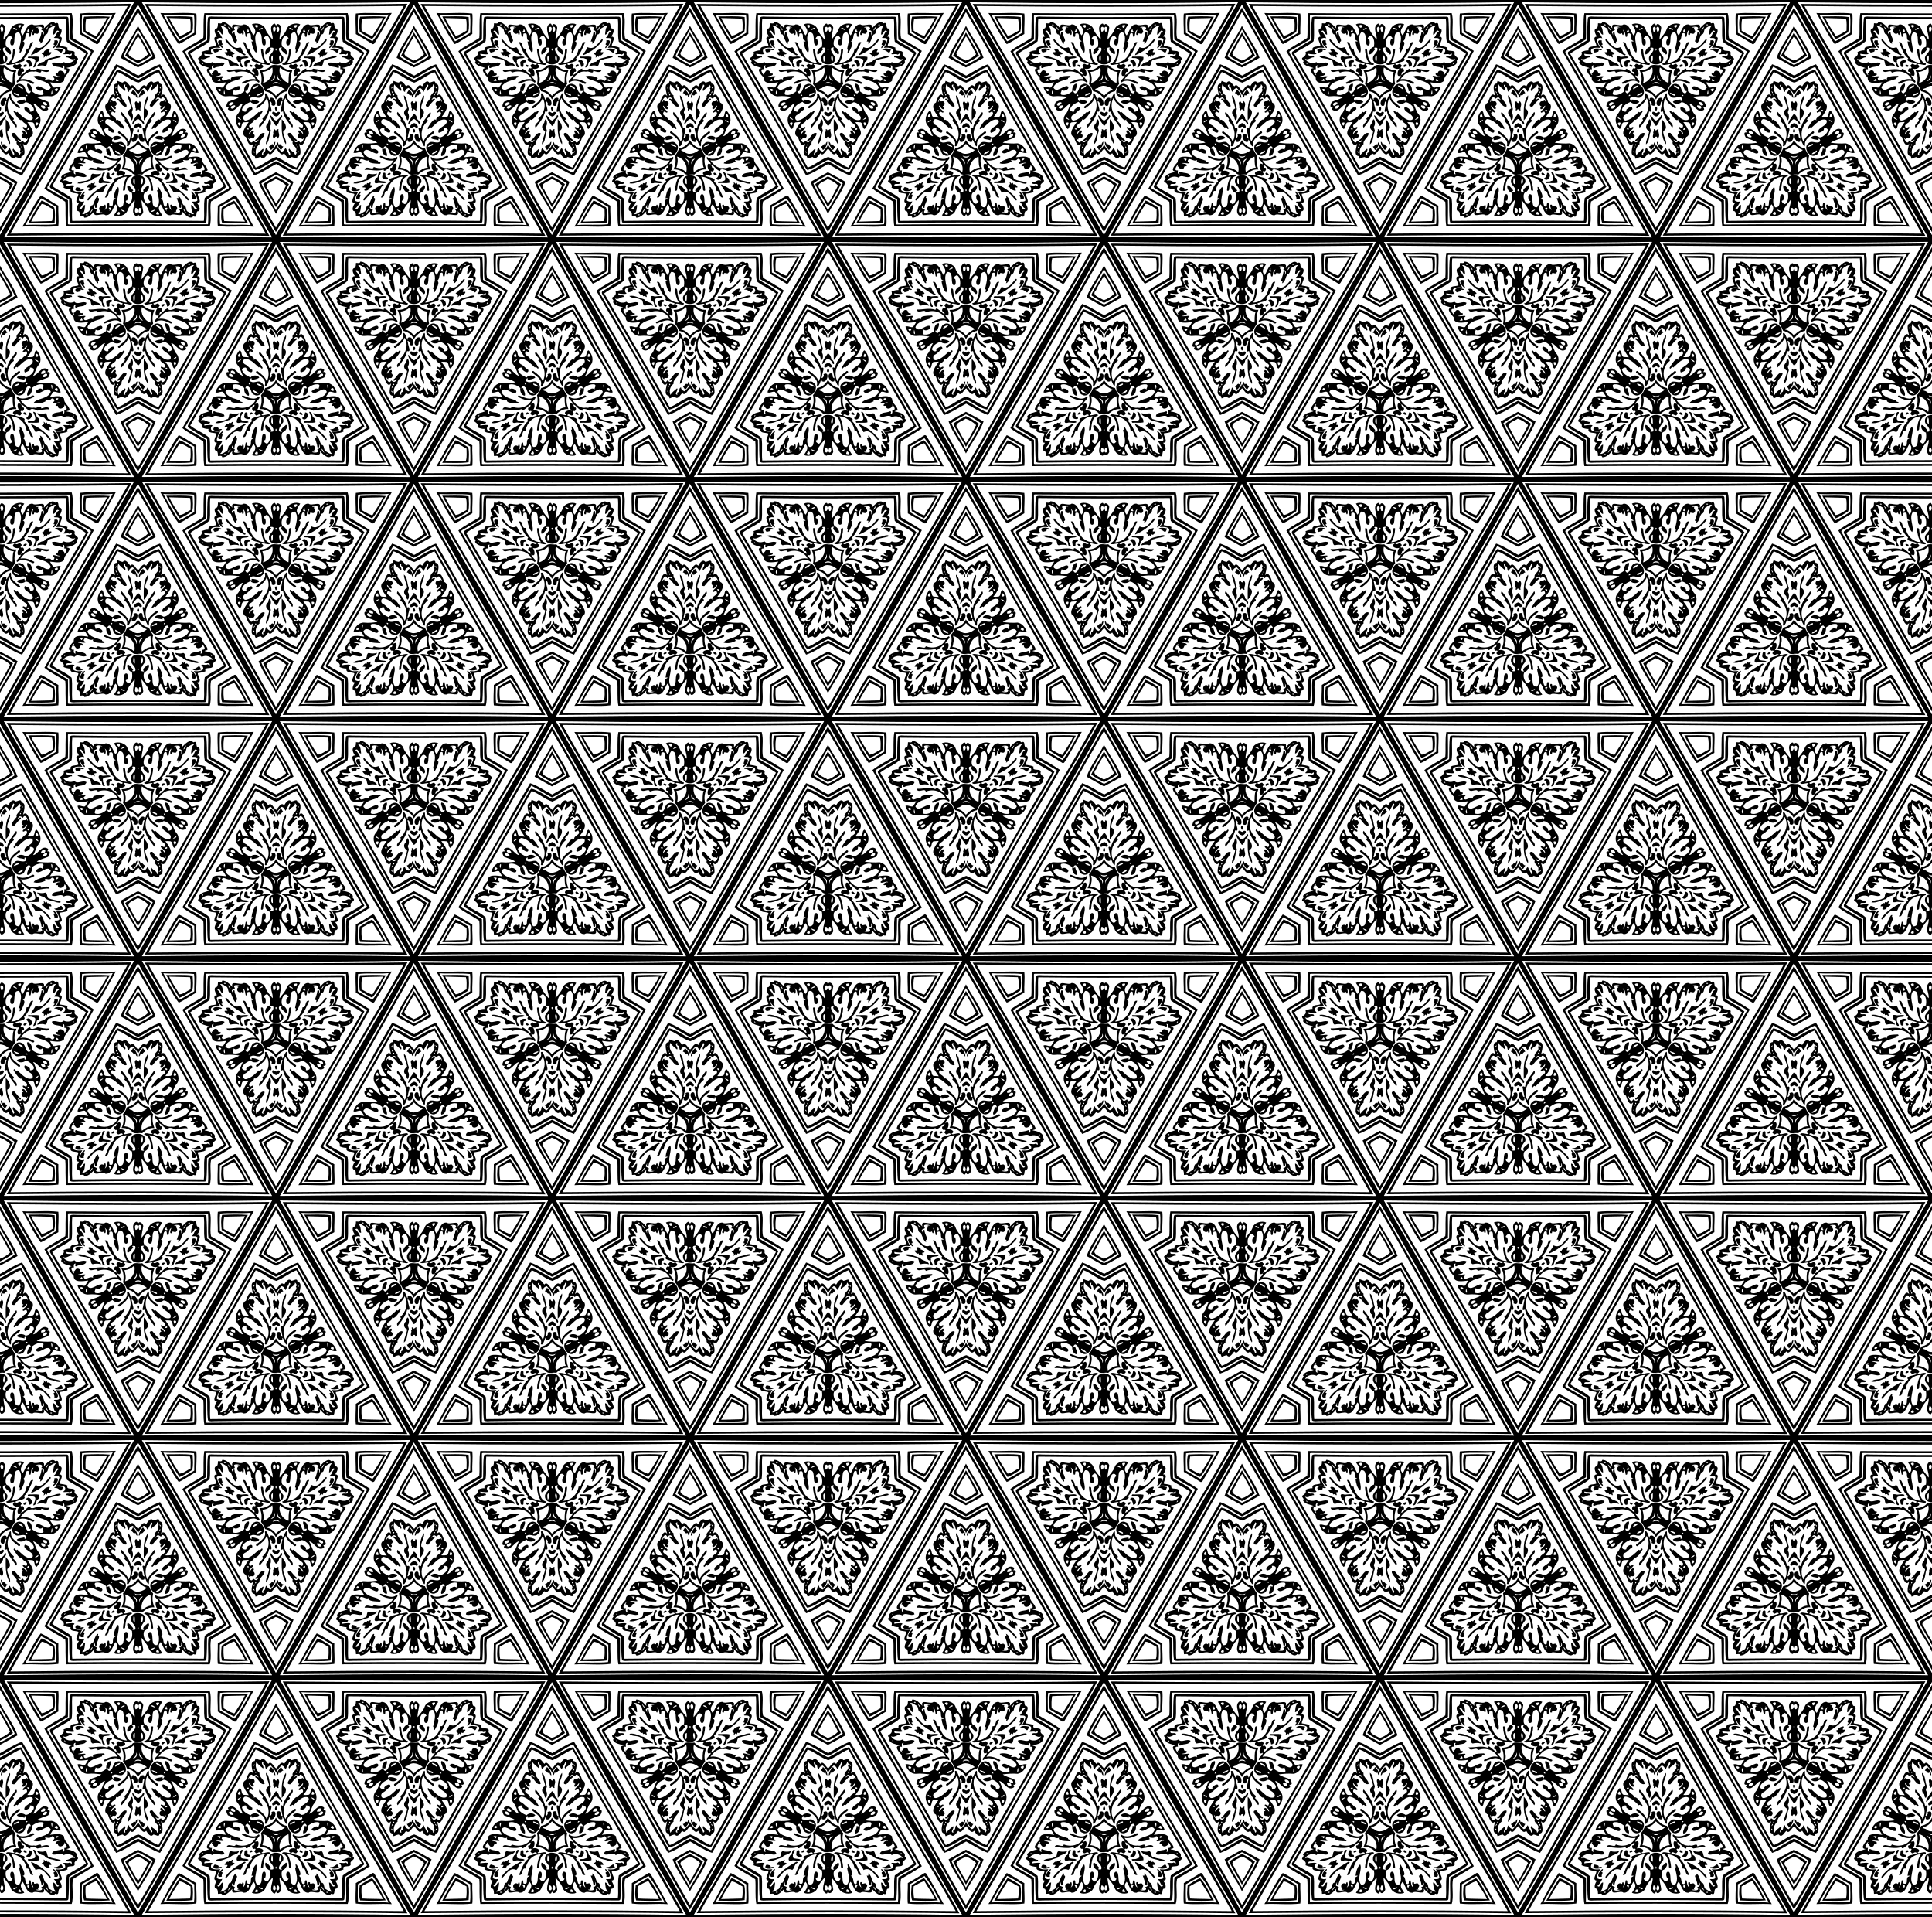
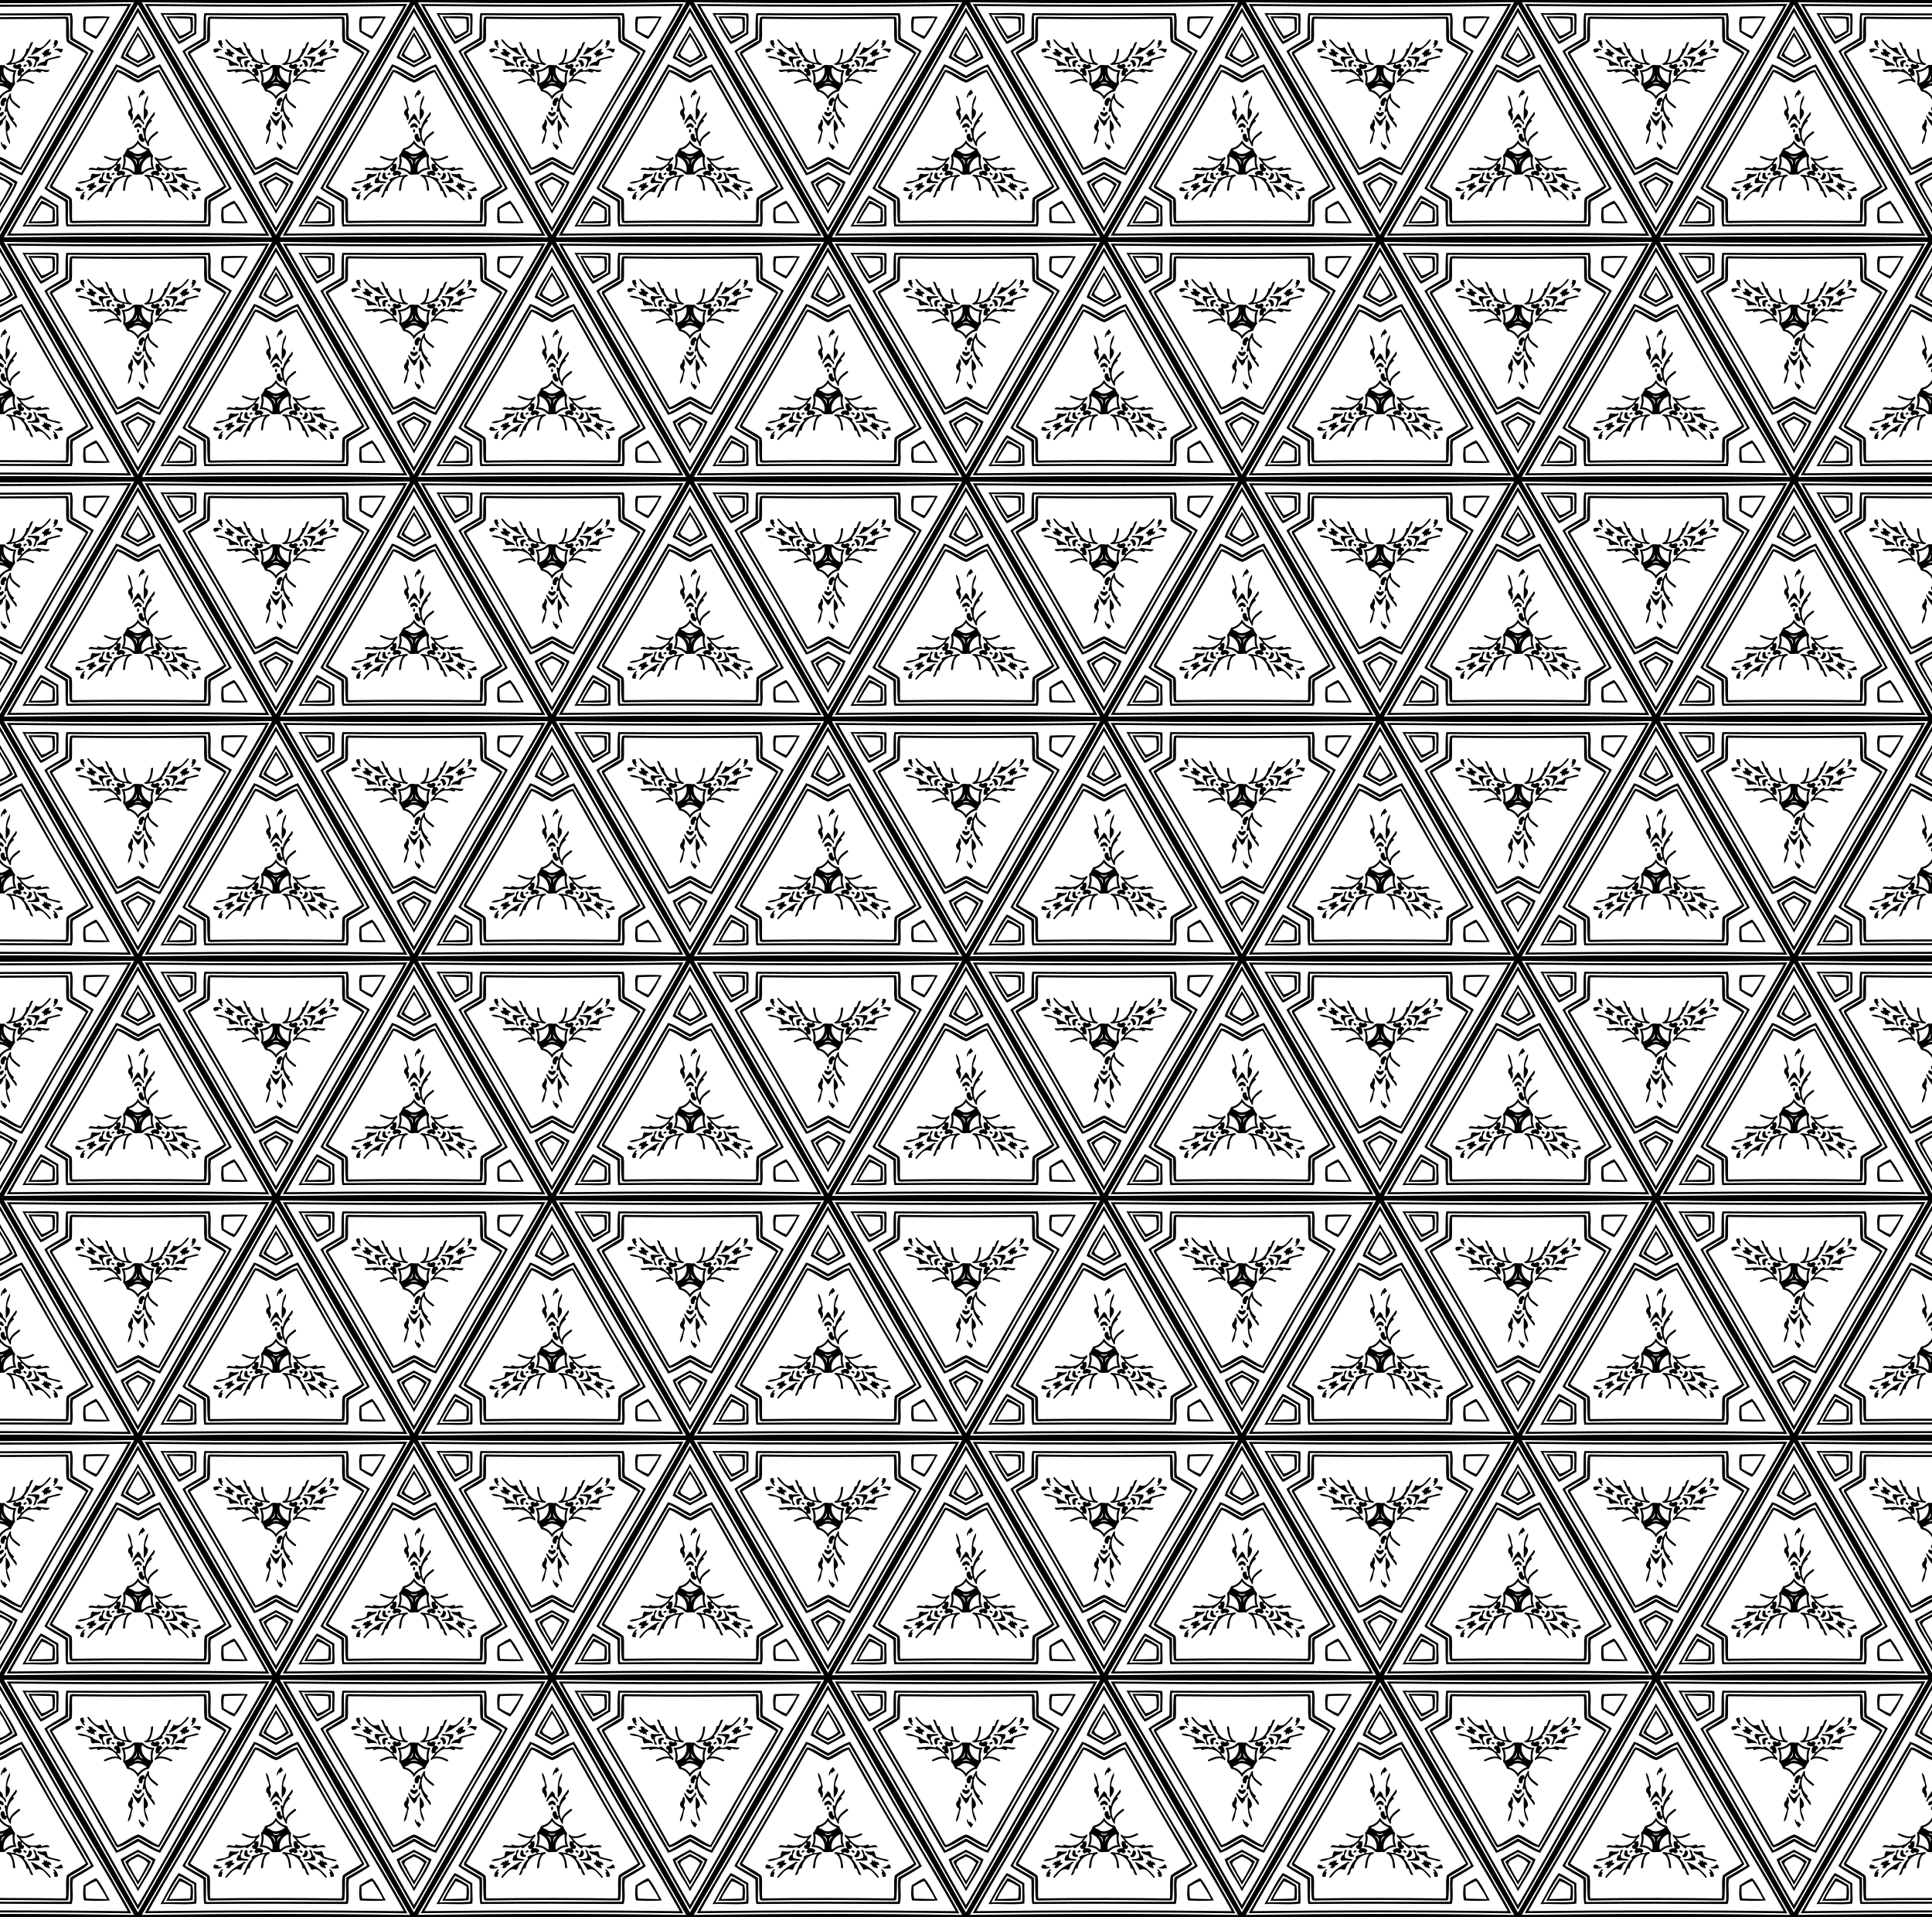
<svg xmlns="http://www.w3.org/2000/svg" xmlns:ns1="http://www.inkscape.org/namespaces/inkscape" xmlns:ns2="http://sodipodi.sourceforge.net/DTD/sodipodi-0.dtd" xmlns:xlink="http://www.w3.org/1999/xlink" width="1120pt" height="1111.123pt" viewBox="0 0 1120 1111.123" version="1.1" id="svg2" ns1:version="0.91 r13725" ns2:docname="BackgroundPattern108B&amp;W.svg">
  <rect x="0" y="0" width="1120" height="1111.123" fill="#808080" stroke="none" />
  <defs id="defs92">
    <linearGradient id="linearGradient4226">
      <stop style="stop-color:#ff0000;stop-opacity:1;" offset="0" id="stop4228" />
      <stop style="stop-color:#ffff92;stop-opacity:1;" offset="1" id="stop4230" />
    </linearGradient>
    <clipPath clipPathUnits="userSpaceOnUse" id="clipPath5061">
      <path ns1:connector-curvature="0" id="path5063" d="m 80,-532.123 1120,0 L 1200,579 80,579 Z" style="opacity:1;fill:#000000;fill-opacity:1;stroke:none" />
    </clipPath>
  </defs>
  <ns2:namedview pagecolor="#ffffff" bordercolor="#666666" borderopacity="1" objecttolerance="10" gridtolerance="10" guidetolerance="10" ns1:pageopacity="0" ns1:pageshadow="2" ns1:window-width="1600" ns1:window-height="837" id="namedview90" showgrid="false" ns1:zoom="0.48239477" ns1:cx="700" ns1:cy="694.45198" ns1:window-x="-8" ns1:window-y="-8" ns1:window-maximized="1" ns1:current-layer="svg2" fit-margin-top="0" fit-margin-left="0" fit-margin-right="0" fit-margin-bottom="0" />
  <g id="g4896" clip-path="url(#clipPath5061)" transform="translate(-80,532.123)">
    <path ns1:connector-curvature="0" id="rect4551" d="m 80,-532.123 1120,0 L 1200,579 80,579 Z" style="opacity:1;fill:#000000;fill-opacity:1;stroke:none" />
    <g transform="matrix(0.24,0,0,0.24,0,440.109)" id="g4237">
      <g id="g4234">
        <path ns1:transform-center-y="-90.738806" ns1:transform-center-x="-9.5059701" ns1:connector-curvature="0" id="path4222" d="M 331.594,11.448 C 231.003,191.481 127.142,369.663 22.85,547.567 c -4.852,8.571 -10.12,16.923 -14.664,25.661 3.623,2.733 8.839,0.593 13.07,1.218 131.773,-1.99 263.569,-2.572 395.356,-2.058 79.918,0.147 159.832,1.607 239.744,2 3.398,-1.079 -0.625,-5.253 -1.418,-7.449 C 607.917,484.844 560.062,403.23 511.966,321.766 452.397,218.449 394.108,114.383 334.23,11.255 332.731,9.255 332.852,8.9 331.594,11.448 Z" style="opacity:1;fill:#ffffff;fill-opacity:1;stroke:none" />
      </g>
      <path d="m 333.07,0 0.86,0 C 443.53,193.98 554.19,385.12 667,577.08 l 0,0.94 c -54.63,0.54 -110.82,-2.15 -164.49,0.98 l -3.44,0 c -59.61,-3.5 -121.34,-0.39 -181.71,-2.79 -49.67,3.5 -100.73,-1.46 -149.54,2.79 l -3.53,0 C 110.73,575.83 54.55,578.56 0,578.02 l 0,-0.93 C 112.81,385.11 223.47,193.98 333.07,0 m 0.04,11 C 227.45,200.62 118.9,386.1 9.16,573.21 225.33,570.39 441.3,570.08 657.43,573.47 609.14,489.55 560.17,404.88 510.29,321.69 451.46,218.69 392.28,114.02 333.11,11 Z" id="path4" style="opacity:1;fill:#000000;fill-opacity:1" ns1:connector-curvature="0" />
      <path style="opacity:1;fill:#000000" ns1:connector-curvature="0" d="m 333.14,18.31 c 89.27,154 174.8,311.39 268.03,463.53 15.89,29.73 34.18,57.8 49.55,87.69 C 439.07,566.34 227.84,567.02 16.15,569.12 64.96,481.39 118.3,396.15 167.98,308.97 224.09,212.75 277.76,115.05 333.14,18.31 m 0,10.83 C 275.26,130.01 218.96,231.29 160.47,331.47 115.81,408.56 68.69,486.22 25.11,564.21 c 205.56,-2.45 411.21,-2.4 616.78,0 C 599.61,488.55 553.72,413.02 510.61,338.32 450.34,236.38 393.36,131.13 333.14,29.14 Z" id="path6" />
      <path style="opacity:1;fill:#000000" ns1:connector-curvature="0" d="m 333.2,62.37 c 13.18,25.47 32.95,50.01 42.55,77.19 -13.69,7.85 -28.36,15.86 -42.63,23.31 -13.91,-7.88 -28.47,-15.48 -41.8,-23.32 9.11,-27.39 29.52,-50.63 41.88,-77.18 m -0.06,8.77 c -11.19,21.91 -25.71,42.16 -35.1,64.65 10.26,8.15 23.25,14.68 35.08,21.08 12.33,-5.53 25.27,-13.13 35.84,-21.08 -9.72,-22.34 -23.72,-43.88 -35.82,-64.65 z" id="path8" />
      <path style="opacity:1;fill:#000000" ns1:connector-curvature="0" d="m 333.2,78.37 c 10.55,17.55 22.22,36.8 31.42,55.74 -9.19,7.27 -20.55,13.05 -31.44,18.63 -10.43,-6.07 -21.83,-11.28 -30.8,-18.63 8.8,-19.2 21.09,-36.92 30.82,-55.74 m 0.14,9 c -7,11.14 -13.67,22.75 -19.27,34.7 -13.28,12.8 10.94,18.22 18.47,24.28 9.02,-2.74 18.4,-8.57 25.18,-15.46 -7.77,-14.28 -15.38,-31.28 -24.38,-43.52 z" id="path10" />
      <path style="opacity:1;fill:#000000" ns1:connector-curvature="0" d="m 280.44,155.2 c 18.73,5.99 35.75,18.73 53.42,27.4 17.19,-9.49 34.28,-21.2 52.7,-27.4 40.46,67.42 76.9,137.09 117.72,204.5 19,31.6 38.12,63.61 55.72,96.11 -16.22,11.05 -33.61,20.83 -50.28,30.8 -3.91,18.81 2.52,42 -3.23,60.32 -115.39,-0.72 -230.82,-0.91 -346.19,-0.05 -3.61,-18.72 -0.87,-40.61 -2.6,-59.67 -16.04,-11.09 -35.85,-19.76 -50.49,-32.17 37.62,-67.07 78.3,-132.51 116.12,-199.68 17.64,-33.97 37.86,-67.07 57.11,-100.16 m 2.75,5.95 c -55.69,93.72 -108.57,188.88 -164.25,282.77 -1.19,3.6 -8.28,9.74 -2.2,12.34 15.9,8.87 31.62,18.03 47.33,27.23 0.64,19.05 -0.18,37.97 -0.05,57.03 0.56,2.27 3.41,1.33 5.09,1.59 111.2,-1.22 222.25,0.04 333.3,-0.53 1.9,-19.2 -1.32,-39.45 1.16,-58.67 15.92,-9.21 31.85,-18.48 47.9,-27.49 3.86,-2.03 -1.35,-6.25 -2.01,-8.84 -55.71,-94.77 -109.51,-190.2 -165.11,-284.92 -17.35,6.63 -33.63,20.19 -51.2,27.91 -16.99,-8.88 -32.88,-19.73 -49.96,-28.42 z" id="path14" />
      <path style="opacity:1;fill:#000000" ns1:connector-curvature="0" d="m 283.66,168.29 c 17.69,4.3 33.21,17.6 50.22,24.59 16.74,-7.69 32.52,-20.97 50.34,-24.41 19.98,34.05 40.02,68.55 59.03,103.28 33.02,60.56 70.89,118.55 103.72,179.13 -13.17,12.87 -31.43,20.34 -46.89,30.83 -0.1,17.8 -0.31,35.64 -1.6,53.39 -0.73,4.82 -7.16,2.91 -10.33,3.38 -100.91,-1.19 -201.83,-1.76 -302.73,-0.07 -5.29,0.09 -11.97,1.42 -16.29,-1.71 -2.67,-18.12 -1.47,-36.86 -2.24,-55.2 -15.59,-8.04 -29.32,-18.29 -44.41,-27 -5.3,-3.85 0.53,-9.55 2.49,-13.52 51.07,-86.11 101.4,-172.53 149.98,-260.02 2.32,-4.49 4.75,-9.54 8.71,-12.67 m 0.68,5.68 c -51.17,92.81 -104.54,183.68 -158.25,274.91 13.9,11.65 33.59,17.6 46.87,30.39 2.57,17.91 -0.25,36.32 1.56,54.12 105.59,-1.29 212.16,-1.11 317.8,0.05 2.34,-17.93 -1.28,-37.26 2.37,-55.48 14.18,-11.44 32.36,-18.29 46.26,-29.09 -53.76,-91.06 -107.25,-182.18 -158.28,-274.9 -17.12,6.42 -31.4,19.54 -48.8,25.75 -17.81,-5.54 -32.16,-19.4 -49.53,-25.75 z" id="path16" />
-       <path style="opacity:1;fill:#000000" ns1:connector-curvature="0" d="m 284.12,195.29 c 4.07,1.72 8.13,3.89 12.62,4.2 6.65,-9.17 14.11,5.31 17.99,9.13 6.92,-9.58 13.68,8.16 19.11,10.99 5,-4.52 12.04,-20.28 19.1,-10.79 3.1,-5.56 11.14,-17.86 17.32,-9.33 6.48,-0.09 14.38,-8.23 14.99,2.29 13.06,0.77 4.99,23.49 3.59,30.11 8.37,-12.09 15.17,8.24 17.35,15.72 15.53,7.57 -0.12,27.28 -6.85,36.02 4.33,0.28 8.74,0.31 13.02,-0.47 6.38,-2.9 2.66,-14.34 9.45,-15.82 8.78,9.26 13.61,25.34 4.38,35.95 -6.7,7.21 -7.32,18.08 -12.99,25.51 11.09,-0.54 20,-24.82 34.77,-15.95 5.64,2.33 -4.5,8.58 2.32,6.79 6.56,0.86 1.4,9.64 -0.52,13.25 -8.7,3.77 -20.9,6.31 -27.67,11.8 10.6,1.46 23.97,2.53 35.77,1.46 11.19,1.63 19.17,12.14 22.07,22.46 -5.81,3.18 -12.25,-3 -18.37,-0.88 -2.68,3.96 -5.05,8.13 -7.68,12.13 10.92,-0.56 25.94,-5.45 34.3,4.21 -1.25,10.62 11.84,16.57 13.18,26.5 -0.61,3.72 -6.67,2.13 -7.13,4.3 9.1,1.46 28.11,5.96 24.31,17.36 9.8,6.94 -6.21,9.15 -5.18,16.39 3.97,13.19 -22.14,1.37 -16.93,14.86 -5.71,3.13 -12.55,3.23 -18.82,4.51 -0.46,6.68 12.27,22.34 -1.51,22.55 4.57,5.12 10.91,19.25 0.39,19.82 -4,5.08 0.69,16.28 -9.67,11.9 -7.89,9.41 -21.14,-5.1 -27.89,-12.3 5.99,18.22 -19.51,3.15 -26.72,9.77 -15,1.3 -17.53,-17.85 -24.14,-26.48 -9.8,10.26 -1.34,17.75 3.8,26.69 -9.88,4.99 -28.9,0.62 -32.89,-11.99 -3.27,-9.73 -11.76,-17.16 -16.95,-25 -0.91,7.4 2.86,19.46 3.95,28.72 -0.23,5.21 -9.74,14.09 -12.08,5.59 -2.57,0.76 -1.6,6.33 -6.29,3.88 -13.92,-9.07 0.41,-27.69 -2.67,-38.19 -5.29,7.72 -13.64,15.31 -16.94,25.01 -4.02,12.6 -22.95,16.97 -32.9,11.98 5.48,-8.74 13.48,-16.6 3.73,-26.63 -6.41,8.52 -9.28,27.64 -24.12,26.37 -7.7,-7.08 -32,8.91 -26.77,-9.47 -6.09,6.33 -14.23,15.74 -24.37,15.48 -0.85,-5.52 -6.36,-2.93 -10.35,-3.12 -0.39,-4.06 0.02,-8.81 -2.73,-12.21 -9.89,-0.94 -3.82,-14.72 0.36,-19.8 -13.18,-0.65 -2.2,-14.37 -1.43,-21.96 -5.07,-3.5 -21.94,0.31 -19.04,-11.49 -5.91,0.24 -11.59,-1.5 -16.97,-3.78 2.96,-7.29 -3.16,-11.36 -8.25,-14.72 -1.14,-4.4 6.97,-6.7 2.03,-10.72 4.61,-9.79 17.55,-9.78 25.85,-13.74 -15.51,-0.98 -0.28,-17.13 5.01,-22.99 -1.12,-17.83 23.96,-12.38 35.09,-11.27 -2.31,-4.21 -5.14,-8.15 -7.73,-12.19 -6.1,-2.01 -12.54,3.99 -18.34,0.95 2.95,-11.61 13.13,-23.65 26.24,-22.45 10.38,1.2 22.33,-0.28 31.57,-1.5 -6.73,-5.51 -18.98,-8.03 -27.66,-11.81 -2.17,-3.55 -7.22,-13.56 0.19,-13.12 5.8,1.12 -3.87,-4.29 1.18,-6.3 14.78,-10.15 24.01,14.77 35.19,15.33 -5.67,-7.43 -6.27,-18.3 -12.99,-25.51 -9.12,-10.64 -4.43,-26.71 4.39,-35.95 6.97,1.48 2.9,13.77 10.02,15.98 4.1,0.36 8.21,0.52 12.32,0.77 -6.02,-9.1 -22.67,-28.82 -6.75,-36.48 2.24,-7.43 8.98,-27.82 17.36,-15.72 -0.76,-6.01 -9.84,-29.5 3.61,-30.1 0.74,-2.19 1.43,-4.39 2.37,-6.5 m 2.1,8.21 c -3.95,9.05 -1.6,20.17 7.36,27.12 -2.12,10.39 14.08,17.84 11.93,26.69 -10.66,2.61 -13.52,-11.73 -22.35,-16.65 -0.18,-7.87 12.89,6.22 6.78,-1.61 -3.49,-6.86 -7.26,-3.19 -11.8,-0.15 -4.39,-10.57 -11.11,1.39 -12.38,7.85 2.47,-0.88 2.29,-5.84 5.73,-4.58 -1.85,5.83 7.37,-0.74 8.87,4.53 2.97,4.13 0.87,8.1 -3.34,10.37 2.62,1.39 3.84,4.18 1.79,6.7 -5.52,0.37 -6.5,-6.86 -10.67,-8.87 0.12,7.02 7.11,9.79 10.66,14.55 0.05,7.47 -8.34,-4.26 -9.56,1.97 -5.18,9.3 13.67,9.41 10.58,19.81 4.43,-8.26 17.24,10.69 21.06,17.93 -1.62,8.03 -5.21,-5.76 -8.89,-0.36 -9,-8.55 -18.1,-18.16 -29.96,-20.84 -8.63,-2.48 -10.53,9.6 -4.07,12.95 7.37,2.89 11.02,10.35 18.14,13.69 1.2,11.64 -11.89,2.64 -14.67,-1.11 3.07,-7.51 -9.67,-4.55 -10.37,0.62 2.29,10.04 12.27,14.71 20.73,18.7 4.62,-6.25 17.33,-6.27 21.24,0.09 -3.85,3.86 -14.27,5.67 -18.54,5.3 1.09,-10.27 -8.84,4.51 -1.38,4.64 7.83,5.16 18.68,-5.14 25.14,2.89 15.26,9.2 -2.23,38.25 -17.71,28.8 -8.65,-2.63 -6.29,-14.95 -13.68,-19.44 -4.56,-7.02 -12.42,8.96 -3.12,3.12 0.36,4.92 6.06,12.98 3.9,18.71 -8.53,-0.42 -12.2,-11.35 -10.96,-18.56 -7.05,-6.09 -16.69,-10.75 -26.1,-8.48 -4.63,2.73 0.65,7.95 0.53,11.99 5.03,-6.5 22.85,3.42 13.4,8.91 -10.9,0.81 -25.73,-17.52 -33.42,-3.67 4.62,14.46 23.76,16.69 35.47,21.1 -2.19,4.58 10.46,2.54 4.47,7.31 -8.34,-0.53 -31.43,0.01 -25.95,-9.55 -7.7,7.32 -21.26,-10.07 -22.98,3.66 13.41,9.24 -8.34,2.44 -14.08,4.42 2.22,1.57 16.02,1.31 10.75,7.69 -7.18,-3.55 -3.76,7.26 -10.18,6.79 -6.69,2.49 -6.91,-7.85 -11.31,-6.37 9.02,-16.1 -15.59,12.07 1.35,9.26 -1.02,3.82 -1.34,9.89 4.18,9.4 -1.23,-2.22 -2.65,-6.08 1.1,-6.59 8.88,5.66 21.72,0.76 25.01,11.73 -8.81,6.14 -22.13,-6.04 -29.06,2.92 -9.92,-5.12 -22.74,-1.36 -27.77,8.12 7.92,-4.98 14.2,4.07 21.83,3.31 0.5,8.86 -15.33,-1.17 -13.6,8.63 1.79,-0.74 27.36,-3.97 16.96,2.63 -6.26,13.24 13.23,12.47 21.57,11.53 -4.26,6.24 -7.56,13.18 -8.76,20.71 3.8,3.6 8.8,4.18 13.47,2.49 -2.56,6.2 -7.84,14.56 -11.98,16.98 7.65,6.84 7.15,-9.56 13.96,-7.93 -0.99,7.54 -0.68,17.19 -7.34,21.68 5.91,1.43 10.54,-3.78 16.21,-6.56 4.87,-4.48 1.61,-14.79 9.82,-15.21 3.08,-7.08 5.15,-14.97 10.02,-21.03 3.49,-2.16 3.46,0.13 2,3.8 8.74,0.47 -4.49,15.41 -2.86,23.23 -8.13,5.81 -0.72,-17.56 -5.47,-3.31 -5.98,8.41 9.25,4.55 5.1,11.08 -5.3,8.15 12.11,6.03 14.34,3.26 -3.85,1.61 -10.77,-0.34 -4.5,-2.33 -8.32,-5.47 0.08,-17.18 8.1,-11.26 3.33,-12.05 6.79,3.05 1.92,8.39 6.32,-3.17 5.85,-11.21 7.21,-17.05 6.66,-2.31 1.29,8.45 5.97,7.94 11.96,2.73 1.78,-15.66 11.6,-17.3 3.69,-3.08 -1,-2.2 -3.46,-1.79 1.13,-9.46 3.91,-21.1 11.12,-27.65 6.21,11.97 -9.45,34.39 2.4,49.37 16.65,1.51 7.8,-22.29 14.12,-30.78 8.79,-4.96 6.96,10.66 5.29,14.02 -8.46,0.7 0.95,8.73 4.62,9.11 8.27,-5.75 8.26,-18.11 6.98,-27.16 -7.61,-1.97 -13.78,-11.72 -10.72,-18.57 6.05,0.73 9.91,8.92 13.94,12.62 -6.18,4.22 1.08,4.67 4.6,3.23 3.59,-10.38 -10.44,-15.51 -10.25,-24.74 -1.34,-21.69 38.66,-19.58 34.62,2.24 -4.63,5.86 -19.6,25.28 -3.07,23.31 -6.58,-6.4 5.54,-11.68 9.48,-16.85 6.89,2.42 -0.97,17.08 -7.52,17.88 -8.91,8.46 4,40.37 14,21.08 -7.56,-0.36 -8.46,-21.38 1.38,-16.16 6.57,8.67 -2.42,32.26 14.12,30.75 9.45,-12.26 1.98,-27.83 0.12,-41.28 5.25,0.17 -3.05,-11.43 4.13,-6.89 3.86,7.31 14.53,25.98 4.48,26.54 8.13,3.11 5.02,14.09 9.16,19.06 9.99,4.89 2.11,-9.89 9.67,-8.05 2.13,5.76 0.58,14 7.26,17.1 -1.68,-3.73 -6.55,-15.61 1.23,-12.44 -0.91,8.5 8.32,-1.91 11.06,5.03 5.49,4.55 -5.5,10.21 0.37,12.27 -20.53,0.13 17.49,7.96 6.1,-5.91 7.63,-0.74 8.01,-7.84 4.05,-12.88 0.99,3.01 2.28,11.54 -3.42,8.25 -0.69,-8.17 -4.42,-15.55 -6.62,-23.1 4.17,1.37 5.12,-0.45 2.92,-5.08 8.9,3.17 8.11,16.17 13.7,22.29 7.49,0.71 4.19,11 9.01,14.97 5.7,2.74 10.35,7.99 16.27,6.56 -6.67,-4.49 -6.35,-14.14 -7.34,-21.68 6.77,-1.23 6.76,15.29 14.62,7.52 -7.85,-1.43 -5.76,-11.23 -12.74,-15.14 2.18,-2.29 10.2,1.35 13.57,-3.92 -1.2,-7.53 -4.5,-14.47 -8.76,-20.71 8.47,1.24 29.03,1 20.87,-11.94 -8.84,-6.59 6.67,-1.53 10.77,-3.52 2.93,-3.27 6.54,5.33 6.79,0.51 1.03,-8.65 -14.12,0.7 -13.51,-7.84 7.64,0.83 13.91,-8.8 21.84,-3.33 -5.05,-9.46 -17.85,-13.22 -27.77,-8.1 -6.79,-8.75 -19.6,2.65 -28.47,-2.5 1.2,-10.92 16.07,-7.3 25.06,-12.04 3.25,1.17 1.33,4.32 0.49,6.48 5.55,0.49 4.74,-5.52 4.26,-9.22 12.33,0.49 2.03,-11.81 -1.57,-15.63 9.12,7.7 -13.45,19.9 -14.04,5.27 -11.88,2.31 -1.51,-9.4 5.5,-6.61 -1.68,-5.79 -21.21,6.65 -17.45,-2.52 8.52,-1.48 0.51,-13.09 -4.56,-6.73 -4.66,5.64 -19.39,-3.77 -12.42,4.71 -7.97,4.74 -20.81,7.25 -29.4,4.2 7.21,-11.97 35.55,-8.58 41.37,-27.18 -8.19,-17.38 -28.92,14.14 -36.87,-1.02 4.92,-3.37 11.41,-9.95 16.85,-4.22 -0.02,-4.16 5.48,-9.9 -0.04,-12.28 -9.34,-1.4 -18.56,2.88 -25.49,8.77 1.15,7.21 -2.46,18.14 -11,18.56 -2.67,-6.07 4.22,-12.23 3.2,-18.82 6.81,3.53 5.98,-1.67 1.3,-5.11 -11.44,2.36 -7.54,19.06 -18.13,21.82 -14.85,8.47 -31.72,-19.36 -17.51,-28.61 7.18,-9.09 21.23,3.41 28.68,-5.25 -0.28,-4.92 -5.06,-9.93 -4.5,-2.1 -5.75,-2.61 -14.49,-1.43 -18.43,-5.96 3.45,-6.23 15.57,-5.88 20.31,-1.25 9.85,2.38 34.4,-22.61 11.14,-22.71 2.3,7.35 -6.86,10.07 -12.24,11.92 -7.72,-13.17 26.06,-16.85 18.12,-31.26 -14.51,-4.96 -25.91,10.49 -36.29,19.21 -3.7,-5.4 -7.24,8.4 -8.92,0.37 4.55,-7.29 16.62,-27.85 21.22,-17.85 -3.32,-10.49 15.64,-10.61 10.45,-19.9 -1.22,-6.23 -9.62,5.5 -9.56,-1.97 3.56,-4.76 10.54,-7.53 10.66,-14.55 -4.03,2.13 -5.22,9.27 -10.65,8.82 -2.12,-2.47 -0.81,-5.27 1.76,-6.65 -7.01,-1.91 -5.65,-12.77 1.33,-12.73 5.46,1.87 5.4,-5.97 9.22,2.19 1.3,-3.9 -7.73,-19.22 -11.66,-7.63 -4.55,-3.04 -8.31,-6.71 -11.8,0.15 -6.11,7.83 6.95,-6.26 6.78,1.61 -6.33,4.74 -10.88,11.28 -15.94,17.15 -14.62,0.56 0.73,-14.56 5.82,-21.27 -3.68,-9.49 13.77,-13.25 7.58,-23.3 4.25,-2.61 -0.17,-8.28 -2.06,-9.78 0.5,8.97 -10.72,9.42 -13.47,16.39 -6.9,-3.47 8.04,-13.65 -0.8,-15.68 -0.52,4.7 -5.99,11.36 -8.26,17.74 -2.41,-2.61 -4.01,-8.64 -9.74,-9.47 -5.84,4.26 -11.15,11.81 -13.83,18.11 -1.35,-7.79 -7.77,-12.43 -12.43,-18.18 -4.43,1.2 -9.3,4.21 -8.93,9.4 -6.12,-0.13 -2.44,-9.94 -7.82,-11.81 -2.91,-0.96 -1.28,-3.8 -1.18,-6 -9.74,1.52 4.02,11.19 -0.83,15.67 -4.58,-4.52 -13.66,-10.22 -15.73,-16.13 m -4.78,5.81 c -7.54,6.06 0.9,5.2 0,0 m 103.42,-0.34 c 2.16,8.5 7.14,3.8 0,0 m -105.71,10.75 c 1.56,8.82 6.23,4.81 0,0 m 107.24,0.6 c -5.79,9.73 3.6,1.7 0,0 m -103.36,6.86 c -0.66,7.29 6.17,0.47 0,0 m 99.32,-0.09 c -4.41,6.39 5.52,1.82 0,0 m -115.64,38.57 c -11.44,1.82 4.67,5.78 0,0 m 132.22,-0.54 c 1.77,9.6 10.56,-0.6 0,0 m -153.8,10.03 c -3.02,1.23 -6.05,7.83 -0.75,7.61 5.41,2.16 2.87,-5.5 0.75,-7.61 m 176.21,0.47 c -1.59,2.47 -3.97,9.22 1.28,7.14 5.66,0.6 1.79,-8.02 -1.28,-7.14 m -172.79,13.76 c -2.75,1.57 -8.22,2.29 -7.63,6.36 2.63,-0.58 10.37,-6.64 7.63,-6.36 m 168.33,-0.45 c 2.63,2.73 5.66,5.52 9.24,6.86 0.27,-4.95 -5.93,-5.2 -9.24,-6.86 m -190.59,27.31 c -7.15,4.55 4.19,9.17 8.17,7.88 1.94,-3.93 -4.39,-8.59 -8.17,-7.88 m 212.09,-0.01 c -5.56,0.67 -9.39,10.96 -1.61,7.47 6.12,1.49 9.05,-8.82 1.61,-7.47 m -216.31,6.96 c -7.84,4.83 6.26,11.93 8.94,6.94 -2.14,-3.06 -5.01,-6.41 -8.94,-6.94 m 222.12,0.12 c -3.36,1.1 -7.46,4.07 -7.93,7.6 3.99,4.94 16.73,-4.97 7.93,-7.6 m -177.07,23.46 c 1.84,7.76 8.14,-0.54 0,0 m 20.89,0.62 c -2.21,4.14 8.66,6.42 12.63,7.93 -1.86,-4.98 -7.91,-6.8 -12.63,-7.93 m 90.19,0.02 c -4.5,1.45 -9.71,3.41 -11.97,7.86 3.23,-1.33 17.13,-4.51 11.97,-7.86 m 18.23,-0.34 c -4.48,7.8 9.01,-1.78 0,0 m -187.23,3.31 c -3.24,2.22 -1.77,7.16 -1.11,10.42 1.01,-2.55 3.17,-9.78 1.11,-10.42 m 247.95,-0.08 c -0.39,1.95 0.31,7.8 1.76,10.5 0.65,-3.23 2.39,-9.19 -1.76,-10.5 m -260.74,7.96 c -9.42,11.48 14.24,2.95 0,0 m 272,-0.05 c -1.65,1.37 -5.26,5.67 -0.98,5.46 8.07,6.11 6.22,-6.6 0.98,-5.46 M 278,363.26 c -0.04,6.5 8.04,8.04 13.09,9.58 -2.19,-4.83 -8.43,-7.78 -13.09,-9.58 m 109.53,0.17 c -3.53,3.14 -9.17,4.55 -11.38,8.65 2.6,1.75 16.67,-5.61 11.38,-8.65 m -195.95,20.05 c 3.81,0.31 4.78,8.37 6.97,3.12 4.11,-4.62 -3.78,-3.43 -6.97,-3.12 m 276.87,-0.13 c -4.55,10.63 14.97,-3.27 0,0 m -310.98,40 c -6.4,5.48 1.96,3.7 0,0 m 351.36,-0.4 c 1,7.27 6.17,3.21 0,0 m -185.7,6.14 c -1.1,4.6 -3.18,15.61 2.53,15.56 -0.35,-4.82 1.01,-13.24 -2.53,-15.56 m 19.88,-0.26 c -1.11,4.72 -4.09,13.32 -0.08,16.43 2.98,-4.63 3.2,-12.47 0.08,-16.43 m -9.9,27.3 c -4.02,8.8 5.55,5.52 0,0 M 262.5,501.9 c 0.29,2.52 3.74,3.37 1.49,7.28 4.23,-1.54 6.42,-10.56 -1.49,-7.28 m 64.8,0.34 c -0.79,3.71 -3.11,9.25 1.05,11.65 7.02,1.28 4.55,-13.52 -1.05,-11.65 m 9.12,0.09 c -0.86,3.66 -4.07,8.64 -0.1,11.55 7.08,1.79 6.09,-13.8 0.1,-11.55 m 63.05,-0.24 c -1.31,2.83 1.18,5.75 3.55,7.08 -3.63,-4.96 7.39,-8.56 -3.55,-7.08 m -176.95,3.32 c -2.2,2.75 -4.05,6.27 -5.67,9.55 2.78,-1.58 8.7,-9.21 5.67,-9.55 m 220.51,-0.43 c 1.22,3.93 3.69,7.62 7.12,9.98 -2.21,-3.31 -3.24,-8.59 -7.12,-9.98 m -151,0.93 c 1.55,2.93 4.85,4.84 7.9,5.79 5.26,-2.75 -5.4,-4.52 -7.9,-5.79 m 81.47,0.51 c -2.67,1.23 -6.42,1.52 -8.23,3.75 0.95,5 12.26,-4.59 8.23,-3.75 m -86.37,5.02 c -2.13,0.91 -7.55,6.18 -2.84,6.5 6.89,3.4 6.08,-5.33 2.84,-6.5 m 92.05,-0.1 c -0.95,1.86 -3.79,6.51 0.09,6.58 9.05,2.79 4.16,-5.93 -0.09,-6.58 m -171.82,6.7 c 1.85,5.28 9.26,-2.24 0,0 m 247.12,0.17 c 2.1,4.77 9.07,-2.21 0,0 z" id="path18" />
-       <path style="opacity:1;fill:#000000" ns1:connector-curvature="0" d="m 321.05,216.12 c 5.88,4.47 10.77,12.54 10.59,20.3 -3.22,-1.03 -3.6,-4.56 -4.55,-7.32 -4.9,5.15 -5.66,-4.7 -11.06,-4.08 1.38,-3.12 4.21,-5.45 5.02,-8.9 z" id="path20" />
      <path style="opacity:1;fill:#000000" ns1:connector-curvature="0" d="m 345.25,216.22 c 1.88,1.98 3.86,6 5.72,8.8 -5.41,-0.62 -6.16,9.22 -11.06,4.08 -0.96,2.75 -1.32,6.3 -4.55,7.3 -0.28,-7.73 4.75,-14.81 9.89,-20.18 z" id="path22" />
      <path style="opacity:1;fill:#000000" ns1:connector-curvature="0" d="m 309.02,229.97 c 9.08,7.07 7.05,21.24 11.37,31.23 1.85,4.79 -4.11,8.89 -0.78,13.22 4.63,7.95 -2.29,27.1 -5.21,7.31 -7.53,-5.93 -6.32,-15.64 2.37,-19.83 -0.9,-10.92 -8.1,-21.25 -7.75,-31.93 z" id="path24" />
      <path style="opacity:1;fill:#000000" ns1:connector-curvature="0" d="m 357.3,230.28 c 2.87,8.32 -8.15,22.46 -6.43,31.98 13.55,6.56 2.47,22.39 -3.63,28.54 0.15,-19.94 -2.42,-42.93 10.06,-60.52 z" id="path26" />
-       <path style="opacity:1;fill:#000000" ns1:connector-curvature="0" d="m 329.21,244.29 c 2.24,4.41 6.15,7.84 7.91,-0.31 8.45,7.3 -0.07,15.22 2.33,22.68 -3.95,1.41 -5.82,-6.77 -8.58,-0.71 -6.54,3.57 0.49,-5.13 -4.71,-6.05 3.35,-4.82 -4.71,-11.49 3.05,-15.61 z" id="path28" />
-       <path style="opacity:1;fill:#000000" ns1:connector-curvature="0" d="m 293.92,270.17 c 8.76,11.36 19.87,24.13 22.8,39.6 11.34,-4.53 2.12,13.02 2.23,19.14 -4.7,12.17 7.79,0.59 3.36,-3.84 17.2,-9.95 9.28,25.02 -4,16.57 -0.33,-16.75 -5.25,19.25 -11.96,10.29 4.58,-13.95 -11.32,-22.72 -20.23,-30.24 -3.27,-2.13 1.52,-6.6 3.52,-3.36 8.61,6.39 17.42,13.24 21.2,23.7 9.5,-17.09 3.47,-37.93 -10.82,-50.18 7.69,-7.54 -13.28,-11.44 -6.1,-21.68 z" id="path30" />
+       <path style="opacity:1;fill:#000000" ns1:connector-curvature="0" d="m 329.21,244.29 z" id="path28" />
      <path style="opacity:1;fill:#000000" ns1:connector-curvature="0" d="m 372.33,270.37 c 5.35,5.22 -3.37,13.25 -8.09,17.51 2.05,1.57 4.09,4.47 0.93,6.19 -13.81,11.71 -17.53,32.01 -9.04,47.98 3.85,-10.13 12,-17.33 20.71,-23.24 1.5,-3.34 6.91,-0.63 4.57,2.38 -8.43,7.59 -22.81,14.71 -21.51,27.95 -1.16,17.62 -12.47,-25.25 -11.21,-7.5 -10.02,6.29 -19.15,-13.99 -10.65,-18.45 10.88,-1.94 2.31,10 11.06,11.55 -1.78,-8.1 -2.89,-16.32 -4.88,-24.34 1.13,-3.57 3.7,-0.77 6.06,-0.61 2.05,-15.83 14.45,-27.09 22.05,-39.42 z" id="path32" />
      <path style="opacity:1;fill:#000000" ns1:connector-curvature="0" d="m 333.16,274.43 c 4.58,2.61 7.47,8.23 8.06,13.38 3.39,2.56 11.26,11.93 4.24,12.9 -1.43,-6.18 -6.74,-9.9 -11.62,-13.37 -7.24,1.49 -9.66,11.61 -14.75,13.29 1.09,-9.98 8.71,-17.72 14.07,-26.2 z" id="path34" />
      <path style="opacity:1;fill:#000000" ns1:connector-curvature="0" d="m 333.15,297.41 c 6.33,-0.64 15.09,12.7 4.6,11.06 -4.09,-6.48 -7.16,1.39 -12.34,0.33 -4.27,-5.36 3.51,-9.74 7.74,-11.39 z" id="path36" />
      <path style="opacity:1;fill:#000000" ns1:connector-curvature="0" d="m 333.09,310.91 c 3.11,0.76 4.94,9.79 -0.01,9.06 -3.96,-0.58 -1.81,-6.84 0.01,-9.06 z" id="path38" />
      <path style="opacity:1;fill:#000000" ns1:connector-curvature="0" d="m 333.15,338.37 c 5.35,9.54 15.08,18.25 26.63,19.96 2.56,6.18 6.16,12.49 10.18,17.88 -3.2,11.06 -1.11,22.7 3.02,33.14 -11.26,-1.44 -21.9,4.77 -29.43,12.4 -8.25,-2.17 -19.48,4.03 -24.94,-4.44 -6.99,-6.05 -16.17,-8.48 -25.29,-8.28 5.84,-10.11 6.21,-22.38 3.85,-33.57 4.67,-4.84 7.31,-11.32 10.05,-17.13 11.11,-1.98 21.35,-9.36 25.93,-19.96 m 0.01,8.94 c -5.29,6.72 -12.01,12.54 -20.67,14.15 -1.55,3.93 4.42,3.37 6.54,4.8 10.47,10.24 27.37,3.76 35.77,-4.1 -8.23,-2.5 -15.85,-8.58 -21.64,-14.85 m -8.03,28.74 c 3.26,5.98 13.48,5.98 16.74,0 -5.85,2.7 -10.89,2.7 -16.74,0 m -23.11,2.15 c 3.09,8.8 0.95,18.14 -1.62,26.79 9.15,0.55 17.42,4.9 23.79,10.81 4.32,-15.38 -5.6,-33.52 -22.17,-37.6 m 61.45,0.24 c -15.68,5.12 -24.85,22.42 -20.73,37.3 7.02,-4.93 14.35,-10.84 23.85,-10.75 -3.93,-8.14 -2.1,-21.33 -3.12,-26.55 m -42.63,4.44 c 5.09,3.82 9.06,7.87 8.4,15 4.11,-6.38 -0.75,-14.37 -8.4,-15 m 24.36,0.23 c -7.54,1.29 -11.05,7.83 -7.55,14.86 -2.33,-6.88 6.28,-12.5 7.55,-14.86 z" id="path40" />
      <path style="opacity:1;fill:#000000" ns1:connector-curvature="0" d="m 253.2,376.3 c 11.72,3.78 26.9,13.38 38.24,2.71 7.95,3.18 -9.94,13.09 -7.44,17.91 10.79,-7.82 8.19,13.75 1.12,17.06 6.9,-5.79 25.41,2.8 13.46,8.71 0.25,5.48 22.13,-6.37 19.76,2.56 -13.52,3.17 -14.7,19.32 -16.02,30.76 0.55,3.1 -2.44,6.54 -5.24,3.71 0.62,-11.5 2.99,-23.54 9.6,-32.97 -19.75,0.32 -34.27,15.87 -37.3,34.55 -10.61,-2.94 -4.11,17.82 -16.02,15.52 6.7,-12.99 9.76,-29.08 22.53,-39.02 -8.85,-9.12 17.63,-9.16 20.85,-13.75 -5.58,-6.43 -9.89,5.33 -13.84,-1.95 -5.56,-2.63 5.22,-7.2 -0.92,-8.8 -6.02,3.89 -9.72,-10.41 -2.22,-7.97 9.33,-21.24 -19.37,18.03 -19.99,3.89 -15.35,5.49 -30.29,-0.03 -45.85,0.87 3.1,-12.68 20.54,3.2 22.2,-7.01 17.56,7.12 39.36,1.82 48.05,-15.91 -11.65,2.64 -22.91,-2.31 -33.02,-7.52 -0.58,-1.72 0.3,-3.05 2.05,-3.35 z" id="path42" />
      <path style="opacity:1;fill:#000000" ns1:connector-curvature="0" d="m 412.31,376.24 c 2,-0.42 4.51,1.12 3.54,3.41 -10.11,5.33 -21.45,9.9 -33.1,7.64 7.25,10.77 18.65,21.13 32.86,18.25 5.89,3.34 17.16,-7.69 17.38,2.15 6.14,-1.61 17.59,-6.81 20.07,2.35 -9.79,-1.43 -19.6,1.44 -29.51,2.82 -4.45,-3.04 -18.52,-7.53 -16.99,0.3 -9.38,-1.35 -13.48,-12.87 -22.34,-15.35 1.26,2.4 2.03,5.01 3.02,7.53 7.5,-2.46 3.8,11.86 -2.22,7.96 -6.14,1.6 4.62,6.16 -0.91,8.79 -3.68,7.35 -9.07,-4.75 -13.97,1.9 3.67,4.79 29.42,4.54 21.09,13.79 11.37,11.04 15.74,25.67 22.4,39.04 -11.81,2.38 -5.97,-18.07 -16,-15.51 -2.99,-18.99 -17.61,-33.91 -37.33,-34.58 6.83,9.59 8.92,21.42 9.62,32.99 -3.25,3.13 -5.93,-1.29 -5.29,-4.47 -0.66,-11.61 -3.71,-27.15 -16.64,-30.56 2.53,-6.73 16.42,0.94 20.81,-1.3 -12.21,-6.46 5.05,-14.8 13.12,-9.42 -7.13,-3.31 -9.72,-24.84 1.08,-17.06 2.68,-5.26 -13.76,-13.08 -8.23,-17.88 11.09,9.07 26.18,3.14 37.54,-2.79 z" id="path44" />
      <path style="opacity:1;fill:#000000" ns1:connector-curvature="0" d="m 250.57,416.21 c 7.83,-0.72 -4.44,9.25 -1.83,14.07 -3.27,11.08 16.94,4.87 18.26,10.52 -6.55,4.12 -15.41,-1.16 -22.68,1.73 -10.22,1.6 -5.01,-8.83 -2.35,-13.23 6.59,1.13 2.31,-11.3 8.6,-13.09 z" id="path46" />
      <path style="opacity:1;fill:#000000" ns1:connector-curvature="0" d="m 413.36,415.88 c 7.18,-0.71 7.52,8.56 9.03,13.26 4.61,-0.08 7.14,8.17 5.93,12.28 -8.69,1.7 -17.65,-0.01 -26.35,0.78 -6.43,-6.43 7.48,-1.67 11.1,-5.17 11.56,-0.96 2.1,-15.43 0.29,-21.15 z" id="path48" />
      <path style="opacity:1;fill:#000000" ns1:connector-curvature="0" d="m 259.51,417.35 c 10.17,-2.86 -0.22,11.07 9.43,10.77 7.89,7.88 -14.11,6.67 -12.28,-1.79 1.01,-2.94 -0.25,-7.16 2.85,-8.98 z" id="path50" />
      <path style="opacity:1;fill:#000000" ns1:connector-curvature="0" d="m 273.4,416.91 c 12.4,3.73 -13.76,10.67 0,0 z" id="path52" />
      <path style="opacity:1;fill:#000000" ns1:connector-curvature="0" d="m 391.21,417.23 c 2.94,-1.42 4.96,2.62 6.86,4.17 -0.7,4.79 -11.96,-0.72 -6.86,-4.17 z" id="path54" />
      <path style="opacity:1;fill:#000000" ns1:connector-curvature="0" d="m 403.73,417.2 c 14.86,0.58 1.74,25.86 -7.71,13.65 5.89,-2.96 6.53,-7.81 7.71,-13.65 z" id="path56" />
      <path style="opacity:1;fill:#000000" ns1:connector-curvature="0" d="m 224.11,419.42 c 6.6,1.62 13.36,1.76 19.95,-0.26 -2.63,9.91 -16.76,7.05 -21.45,15.6 -11.51,2.63 -23.71,10.63 -35.67,7.94 5.33,-7.05 19.37,-3.54 26.9,-8.79 8.52,-0.03 3.12,-13.53 10.27,-14.49 z" id="path58" />
      <path style="opacity:1;fill:#000000" ns1:connector-curvature="0" d="m 422.96,419.16 c 5.79,0.9 11.92,2.68 17.69,0.67 8.99,-2.92 4.04,14.38 12.5,14.08 8.36,3.56 17.72,3.71 26.16,6.76 2.51,5.04 -7.94,2.33 -9.92,1.93 -9.64,-4.34 -23.25,-3.14 -29.51,-12.87 -6.36,-0.62 -15.09,-4.48 -16.92,-10.57 z" id="path60" />
      <path style="opacity:1;fill:#000000" ns1:connector-curvature="0" d="m 226.57,440.47 c 5.79,-2.18 -2.26,8.05 3.17,6.86 9.47,0.49 -3.9,8.25 -6.19,7.49 3.21,5.97 -15.86,8.23 -8.4,1.24 4.74,-6.72 -9.45,-0.38 -5.21,-6 2.44,-2.72 5.3,-7.24 8.87,-4.51 1.48,-8.03 5.41,1.43 7.76,-5.08 z" id="path62" />
      <path style="opacity:1;fill:#000000" ns1:connector-curvature="0" d="m 438.37,439.94 c 3.18,-0.79 3.95,6.38 6,2.34 3.03,-3.9 2.59,6.6 6.13,2.35 3.45,0.09 11.84,10.32 3.26,7.84 -7.89,-0.64 4.85,8.7 -2.58,8.03 -6.64,-1.89 -11.56,-4.18 -12.58,-8.67 -12.71,-4.14 5.48,-2.62 -0.23,-11.89 z" id="path64" />
      <path style="opacity:1;fill:#000000" ns1:connector-curvature="0" d="m 256.43,445.24 c 2,-1.05 5.56,1.55 1.94,3 -6.65,3.27 -6.07,13.19 -11.3,16.49 -15.53,-7.45 -23.79,9.53 -33.55,19.19 -3.6,0.88 -2.32,-3.47 -0.84,-5.08 11.75,-15.45 27.89,-24.38 43.75,-33.6 z" id="path66" />
      <path style="opacity:1;fill:#000000" ns1:connector-curvature="0" d="m 408.33,445.2 c 16.97,6.83 32.5,17.79 45.06,32.43 1.62,1.67 4.49,7.04 0.09,6.27 -9.68,-10.23 -18.46,-27.1 -34.28,-18.99 -2.49,-6.8 -10.58,-14.98 -10.87,-19.71 z" id="path68" />
      <path style="opacity:1;fill:#000000" ns1:connector-curvature="0" d="m 185.41,451.41 c 2.65,1.96 11.45,0.74 9.04,6.78 2.49,-0.34 7.53,-2.28 8.33,0.6 -7.58,4.86 -29.07,4.59 -17.37,-7.38 z" id="path70" />
      <path style="opacity:1;fill:#000000" ns1:connector-curvature="0" d="m 480.44,451.32 c 3.01,0.29 3.92,6.11 5.26,8.58 -6.55,1.38 -16.69,3.92 -21.69,-1.95 8.81,0.19 9.18,-2.22 16.43,-6.63 z" id="path72" />
      <path style="opacity:1;fill:#000000" ns1:connector-curvature="0" d="m 204.36,462.48 c 2.4,1.35 -1.47,5.41 -3.38,6.82 7.62,1.05 -1.16,6.73 1.8,11.44 -16.97,4.94 -6.36,-14.46 1.58,-18.26 z" id="path74" />
      <path style="opacity:1;fill:#000000" ns1:connector-curvature="0" d="m 461.9,462.34 c 8.46,2.83 19.54,23.55 2.32,18.4 2.95,-4.71 -5.83,-10.39 1.8,-11.44 -2.03,-1.91 -4.69,-3.79 -4.12,-6.96 z" id="path76" />
      <path style="opacity:1;fill:#000000" ns1:connector-curvature="0" d="m 98.38,472.19 c 14.51,6.15 27.97,16.92 42.52,24.47 -0.82,16.23 1.69,33.6 -0.08,49.28 -28.43,3.46 -57.9,-0.38 -86.72,1.26 14.98,-24.81 26.7,-52.28 44.28,-75.01 m 0.84,6.87 C 85.76,500 73.15,521.45 61.11,543.24 c 24.77,-1.69 49.58,0.73 74.2,-1.78 1.99,-13.3 0.13,-28.02 0.59,-41.78 -12.14,-6.98 -23.94,-14.89 -36.68,-20.62 z" id="path78" />
-       <path style="opacity:1;fill:#000000" ns1:connector-curvature="0" d="m 566.38,472.25 c 1.98,-0.66 4.12,0.55 5.02,2.35 14.8,23.64 27.92,48.38 41.54,72.81 -28.83,-2.06 -58.3,1.92 -86.76,-1.47 -1.72,-15.7 0.24,-33.17 0,-49.47 13.74,-7.75 27.12,-15.91 40.2,-24.22 m -0.03,7.14 c -11.96,6.25 -23.53,13.3 -35.21,20.1 -0.05,13.89 -0.83,28.23 0.4,41.89 24.44,2.96 49.43,-0.25 74.12,2.18 -11.67,-21.68 -24.42,-46.21 -39.31,-64.17 z" id="path80" />
      <path style="opacity:1;fill:#000000" ns1:connector-curvature="0" d="m 100.29,484.25 c 10.86,3.9 20.6,10.96 30.56,17.02 3.23,11.6 1.5,24.31 1.09,36.33 -20.68,3.04 -42.58,1.2 -63.7,1.46 9.63,-18.43 20.08,-37.63 32.05,-54.81 m 0.25,8.12 c -8.5,14.2 -18.45,27.81 -25.3,42.75 16.72,-0.44 33.43,-0.76 50.16,-1.35 2.88,-9.44 1.4,-19.43 1.53,-29.11 -8.58,-4.18 -16.92,-11.5 -26.39,-12.29 z" id="path82" />
      <path style="opacity:1;fill:#000000" ns1:connector-curvature="0" d="m 565.36,484.41 c 13.84,13.87 22.42,36.51 33.35,53.87 -19.23,1.8 -41.83,1.09 -62.18,0.16 -3.63,-10.85 -2.22,-24.66 -1.04,-36.58 9.81,-6.34 19.17,-12.51 29.87,-17.45 m -1.8,8.08 c -8.39,2.75 -15.73,7.76 -23.4,11.99 -0.51,9.72 -0.73,19.68 1.28,29.25 16.72,1.07 33.5,0.66 50.23,1.52 -6.01,-14.58 -16.55,-27.65 -24.33,-41.64 -0.54,-1.68 -2.43,-1.99 -3.78,-1.12 z" id="path84" />
    </g>
    <use height="100%" width="100%" transform="translate(160,0)" id="use4281" xlink:href="#g4237" y="0" x="0" />
    <use height="100%" width="100%" transform="translate(320,0)" id="use4283" xlink:href="#g4237" y="0" x="0" />
    <use height="100%" width="100%" transform="translate(320,0)" id="use4285" xlink:href="#use4281" y="0" x="0" />
    <use height="100%" width="100%" transform="translate(640,0)" id="use4287" xlink:href="#g4237" y="0" x="0" />
    <use height="100%" width="100%" transform="translate(640,0)" id="use4289" xlink:href="#use4281" y="0" x="0" />
    <use height="100%" width="100%" transform="translate(640,0)" id="use4291" xlink:href="#use4283" y="0" x="0" />
    <use height="100%" width="100%" transform="translate(640,0)" id="use4293" xlink:href="#use4285" y="0" x="0" />
    <use height="100%" width="100%" transform="matrix(1,0,0,-1,80,1019.11)" id="use4295" xlink:href="#g4237" y="0" x="0" />
    <use height="100%" width="100%" transform="matrix(1,0,0,-1,80,1019.11)" id="use4297" xlink:href="#use4281" y="0" x="0" />
    <use height="100%" width="100%" transform="matrix(1,0,0,-1,80,1019.11)" id="use4299" xlink:href="#use4283" y="0" x="0" />
    <use height="100%" width="100%" transform="matrix(1,0,0,-1,80,1019.11)" id="use4301" xlink:href="#use4285" y="0" x="0" />
    <use height="100%" width="100%" transform="matrix(1,0,0,-1,80,1019.11)" id="use4303" xlink:href="#use4287" y="0" x="0" />
    <use height="100%" width="100%" transform="matrix(1,0,0,-1,80,1019.11)" id="use4305" xlink:href="#use4289" y="0" x="0" />
    <use height="100%" width="100%" transform="matrix(1,0,0,-1,80,1019.11)" id="use4307" xlink:href="#use4291" y="0" x="0" />
    <use height="100%" width="100%" transform="matrix(1,0,0,-1,0,880.219)" id="use4327" xlink:href="#g4237" y="0" x="0" />
    <use height="100%" width="100%" transform="matrix(1,0,0,-1,0,880.219)" id="use4329" xlink:href="#use4281" y="0" x="0" />
    <use height="100%" width="100%" transform="matrix(1,0,0,-1,0,880.219)" id="use4331" xlink:href="#use4283" y="0" x="0" />
    <use height="100%" width="100%" transform="matrix(1,0,0,-1,0,880.219)" id="use4333" xlink:href="#use4285" y="0" x="0" />
    <use height="100%" width="100%" transform="matrix(1,0,0,-1,0,880.219)" id="use4335" xlink:href="#use4287" y="0" x="0" />
    <use height="100%" width="100%" transform="matrix(1,0,0,-1,0,880.219)" id="use4337" xlink:href="#use4289" y="0" x="0" />
    <use height="100%" width="100%" transform="matrix(1,0,0,-1,0,880.219)" id="use4339" xlink:href="#use4291" y="0" x="0" />
    <use height="100%" width="100%" transform="matrix(1,0,0,-1,0,880.219)" id="use4341" xlink:href="#use4293" y="0" x="0" />
    <use height="100%" width="100%" transform="matrix(1,0,0,-1,0,880.219)" id="use4343" xlink:href="#use4295" y="0" x="0" />
    <use height="100%" width="100%" transform="matrix(1,0,0,-1,0,880.219)" id="use4345" xlink:href="#use4297" y="0" x="0" />
    <use height="100%" width="100%" transform="matrix(1,0,0,-1,0,880.219)" id="use4347" xlink:href="#use4299" y="0" x="0" />
    <use height="100%" width="100%" transform="matrix(1,0,0,-1,0,880.219)" id="use4349" xlink:href="#use4301" y="0" x="0" />
    <use height="100%" width="100%" transform="matrix(1,0,0,-1,0,880.219)" id="use4351" xlink:href="#use4303" y="0" x="0" />
    <use height="100%" width="100%" transform="matrix(1,0,0,-1,0,880.219)" id="use4353" xlink:href="#use4305" y="0" x="0" />
    <use height="100%" width="100%" transform="matrix(1,0,0,-1,0,880.219)" id="use4355" xlink:href="#use4307" y="0" x="0" />
    <use height="100%" width="100%" transform="translate(0,-277.781)" id="use4359" xlink:href="#g4237" y="0" x="0" />
    <use height="100%" width="100%" transform="translate(0,-277.781)" id="use4361" xlink:href="#use4281" y="0" x="0" />
    <use height="100%" width="100%" transform="translate(0,-277.781)" id="use4363" xlink:href="#use4283" y="0" x="0" />
    <use height="100%" width="100%" transform="translate(0,-277.781)" id="use4365" xlink:href="#use4285" y="0" x="0" />
    <use height="100%" width="100%" transform="translate(0,-277.781)" id="use4367" xlink:href="#use4287" y="0" x="0" />
    <use height="100%" width="100%" transform="translate(0,-277.781)" id="use4369" xlink:href="#use4289" y="0" x="0" />
    <use height="100%" width="100%" transform="translate(0,-277.781)" id="use4371" xlink:href="#use4291" y="0" x="0" />
    <use height="100%" width="100%" transform="translate(0,-277.781)" id="use4373" xlink:href="#use4293" y="0" x="0" />
    <use height="100%" width="100%" transform="translate(0,-277.781)" id="use4375" xlink:href="#use4295" y="0" x="0" />
    <use height="100%" width="100%" transform="translate(0,-277.781)" id="use4377" xlink:href="#use4297" y="0" x="0" />
    <use height="100%" width="100%" transform="translate(0,-277.781)" id="use4379" xlink:href="#use4299" y="0" x="0" />
    <use height="100%" width="100%" transform="translate(0,-277.781)" id="use4381" xlink:href="#use4301" y="0" x="0" />
    <use height="100%" width="100%" transform="translate(0,-277.781)" id="use4383" xlink:href="#use4303" y="0" x="0" />
    <use height="100%" width="100%" transform="translate(0,-277.781)" id="use4385" xlink:href="#use4305" y="0" x="0" />
    <use height="100%" width="100%" transform="translate(0,-277.781)" id="use4387" xlink:href="#use4307" y="0" x="0" />
    <use height="100%" width="100%" transform="translate(0,-277.781)" id="use4391" xlink:href="#use4327" y="0" x="0" />
    <use height="100%" width="100%" transform="translate(0,-277.781)" id="use4393" xlink:href="#use4329" y="0" x="0" />
    <use height="100%" width="100%" transform="translate(0,-277.781)" id="use4395" xlink:href="#use4331" y="0" x="0" />
    <use height="100%" width="100%" transform="translate(0,-277.781)" id="use4397" xlink:href="#use4333" y="0" x="0" />
    <use height="100%" width="100%" transform="translate(0,-277.781)" id="use4399" xlink:href="#use4335" y="0" x="0" />
    <use height="100%" width="100%" transform="translate(0,-277.781)" id="use4401" xlink:href="#use4337" y="0" x="0" />
    <use height="100%" width="100%" transform="translate(0,-277.781)" id="use4403" xlink:href="#use4339" y="0" x="0" />
    <use height="100%" width="100%" transform="translate(0,-277.781)" id="use4405" xlink:href="#use4341" y="0" x="0" />
    <use height="100%" width="100%" transform="translate(0,-277.781)" id="use4407" xlink:href="#use4343" y="0" x="0" />
    <use height="100%" width="100%" transform="translate(0,-277.781)" id="use4409" xlink:href="#use4345" y="0" x="0" />
    <use height="100%" width="100%" transform="translate(0,-277.781)" id="use4411" xlink:href="#use4347" y="0" x="0" />
    <use height="100%" width="100%" transform="translate(0,-277.781)" id="use4413" xlink:href="#use4349" y="0" x="0" />
    <use height="100%" width="100%" transform="translate(0,-277.781)" id="use4415" xlink:href="#use4351" y="0" x="0" />
    <use height="100%" width="100%" transform="translate(0,-277.781)" id="use4417" xlink:href="#use4353" y="0" x="0" />
    <use height="100%" width="100%" transform="translate(0,-277.781)" id="use4419" xlink:href="#use4355" y="0" x="0" />
    <use height="100%" width="100%" transform="translate(0,-555.562)" id="use4423" xlink:href="#g4237" y="0" x="0" />
    <use height="100%" width="100%" transform="translate(0,-555.562)" id="use4425" xlink:href="#use4281" y="0" x="0" />
    <use height="100%" width="100%" transform="translate(0,-555.562)" id="use4427" xlink:href="#use4283" y="0" x="0" />
    <use height="100%" width="100%" transform="translate(0,-555.562)" id="use4429" xlink:href="#use4285" y="0" x="0" />
    <use height="100%" width="100%" transform="translate(0,-555.562)" id="use4431" xlink:href="#use4287" y="0" x="0" />
    <use height="100%" width="100%" transform="translate(0,-555.562)" id="use4433" xlink:href="#use4289" y="0" x="0" />
    <use height="100%" width="100%" transform="translate(0,-555.562)" id="use4435" xlink:href="#use4291" y="0" x="0" />
    <use height="100%" width="100%" transform="translate(0,-555.562)" id="use4437" xlink:href="#use4293" y="0" x="0" />
    <use height="100%" width="100%" transform="translate(0,-555.562)" id="use4439" xlink:href="#use4295" y="0" x="0" />
    <use height="100%" width="100%" transform="translate(0,-555.562)" id="use4441" xlink:href="#use4297" y="0" x="0" />
    <use height="100%" width="100%" transform="translate(0,-555.562)" id="use4443" xlink:href="#use4299" y="0" x="0" />
    <use height="100%" width="100%" transform="translate(0,-555.562)" id="use4445" xlink:href="#use4301" y="0" x="0" />
    <use height="100%" width="100%" transform="translate(0,-555.562)" id="use4447" xlink:href="#use4303" y="0" x="0" />
    <use height="100%" width="100%" transform="translate(0,-555.562)" id="use4449" xlink:href="#use4305" y="0" x="0" />
    <use height="100%" width="100%" transform="translate(0,-555.562)" id="use4451" xlink:href="#use4307" y="0" x="0" />
    <use height="100%" width="100%" transform="translate(0,-555.562)" id="use4455" xlink:href="#use4327" y="0" x="0" />
    <use height="100%" width="100%" transform="translate(0,-555.562)" id="use4457" xlink:href="#use4329" y="0" x="0" />
    <use height="100%" width="100%" transform="translate(0,-555.562)" id="use4459" xlink:href="#use4331" y="0" x="0" />
    <use height="100%" width="100%" transform="translate(0,-555.562)" id="use4461" xlink:href="#use4333" y="0" x="0" />
    <use height="100%" width="100%" transform="translate(0,-555.562)" id="use4463" xlink:href="#use4335" y="0" x="0" />
    <use height="100%" width="100%" transform="translate(0,-555.562)" id="use4465" xlink:href="#use4337" y="0" x="0" />
    <use height="100%" width="100%" transform="translate(0,-555.562)" id="use4467" xlink:href="#use4339" y="0" x="0" />
    <use height="100%" width="100%" transform="translate(0,-555.562)" id="use4469" xlink:href="#use4341" y="0" x="0" />
    <use height="100%" width="100%" transform="translate(0,-555.562)" id="use4471" xlink:href="#use4343" y="0" x="0" />
    <use height="100%" width="100%" transform="translate(0,-555.562)" id="use4473" xlink:href="#use4345" y="0" x="0" />
    <use height="100%" width="100%" transform="translate(0,-555.562)" id="use4475" xlink:href="#use4347" y="0" x="0" />
    <use height="100%" width="100%" transform="translate(0,-555.562)" id="use4477" xlink:href="#use4349" y="0" x="0" />
    <use height="100%" width="100%" transform="translate(0,-555.562)" id="use4479" xlink:href="#use4351" y="0" x="0" />
    <use height="100%" width="100%" transform="translate(0,-555.562)" id="use4481" xlink:href="#use4353" y="0" x="0" />
    <use height="100%" width="100%" transform="translate(0,-555.562)" id="use4483" xlink:href="#use4355" y="0" x="0" />
    <use height="100%" width="100%" transform="translate(0,-555.562)" id="use4487" xlink:href="#use4359" y="0" x="0" />
    <use height="100%" width="100%" transform="translate(0,-555.562)" id="use4489" xlink:href="#use4361" y="0" x="0" />
    <use height="100%" width="100%" transform="translate(0,-555.562)" id="use4491" xlink:href="#use4363" y="0" x="0" />
    <use height="100%" width="100%" transform="translate(0,-555.562)" id="use4493" xlink:href="#use4365" y="0" x="0" />
    <use height="100%" width="100%" transform="translate(0,-555.562)" id="use4495" xlink:href="#use4367" y="0" x="0" />
    <use height="100%" width="100%" transform="translate(0,-555.562)" id="use4497" xlink:href="#use4369" y="0" x="0" />
    <use height="100%" width="100%" transform="translate(0,-555.562)" id="use4499" xlink:href="#use4371" y="0" x="0" />
    <use height="100%" width="100%" transform="translate(0,-555.562)" id="use4501" xlink:href="#use4373" y="0" x="0" />
    <use height="100%" width="100%" transform="translate(0,-555.562)" id="use4503" xlink:href="#use4375" y="0" x="0" />
    <use height="100%" width="100%" transform="translate(0,-555.562)" id="use4505" xlink:href="#use4377" y="0" x="0" />
    <use height="100%" width="100%" transform="translate(0,-555.562)" id="use4507" xlink:href="#use4379" y="0" x="0" />
    <use height="100%" width="100%" transform="translate(0,-555.562)" id="use4509" xlink:href="#use4381" y="0" x="0" />
    <use height="100%" width="100%" transform="translate(0,-555.562)" id="use4511" xlink:href="#use4383" y="0" x="0" />
    <use height="100%" width="100%" transform="translate(0,-555.562)" id="use4513" xlink:href="#use4385" y="0" x="0" />
    <use height="100%" width="100%" transform="translate(0,-555.562)" id="use4515" xlink:href="#use4387" y="0" x="0" />
    <use height="100%" width="100%" transform="translate(0,-555.562)" id="use4519" xlink:href="#use4391" y="0" x="0" />
    <use height="100%" width="100%" transform="translate(0,-555.562)" id="use4521" xlink:href="#use4393" y="0" x="0" />
    <use height="100%" width="100%" transform="translate(0,-555.562)" id="use4523" xlink:href="#use4395" y="0" x="0" />
    <use height="100%" width="100%" transform="translate(0,-555.562)" id="use4525" xlink:href="#use4397" y="0" x="0" />
    <use height="100%" width="100%" transform="translate(0,-555.562)" id="use4527" xlink:href="#use4399" y="0" x="0" />
    <use height="100%" width="100%" transform="translate(0,-555.562)" id="use4529" xlink:href="#use4401" y="0" x="0" />
    <use height="100%" width="100%" transform="translate(0,-555.562)" id="use4531" xlink:href="#use4403" y="0" x="0" />
    <use height="100%" width="100%" transform="translate(0,-555.562)" id="use4533" xlink:href="#use4405" y="0" x="0" />
    <use height="100%" width="100%" transform="translate(0,-555.562)" id="use4535" xlink:href="#use4407" y="0" x="0" />
    <use height="100%" width="100%" transform="translate(0,-555.562)" id="use4537" xlink:href="#use4409" y="0" x="0" />
    <use height="100%" width="100%" transform="translate(0,-555.562)" id="use4539" xlink:href="#use4411" y="0" x="0" />
    <use height="100%" width="100%" transform="translate(0,-555.562)" id="use4541" xlink:href="#use4413" y="0" x="0" />
    <use height="100%" width="100%" transform="translate(0,-555.562)" id="use4543" xlink:href="#use4415" y="0" x="0" />
    <use height="100%" width="100%" transform="translate(0,-555.562)" id="use4545" xlink:href="#use4417" y="0" x="0" />
    <use height="100%" width="100%" transform="translate(0,-555.562)" id="use4547" xlink:href="#use4419" y="0" x="0" />
  </g>
</svg>